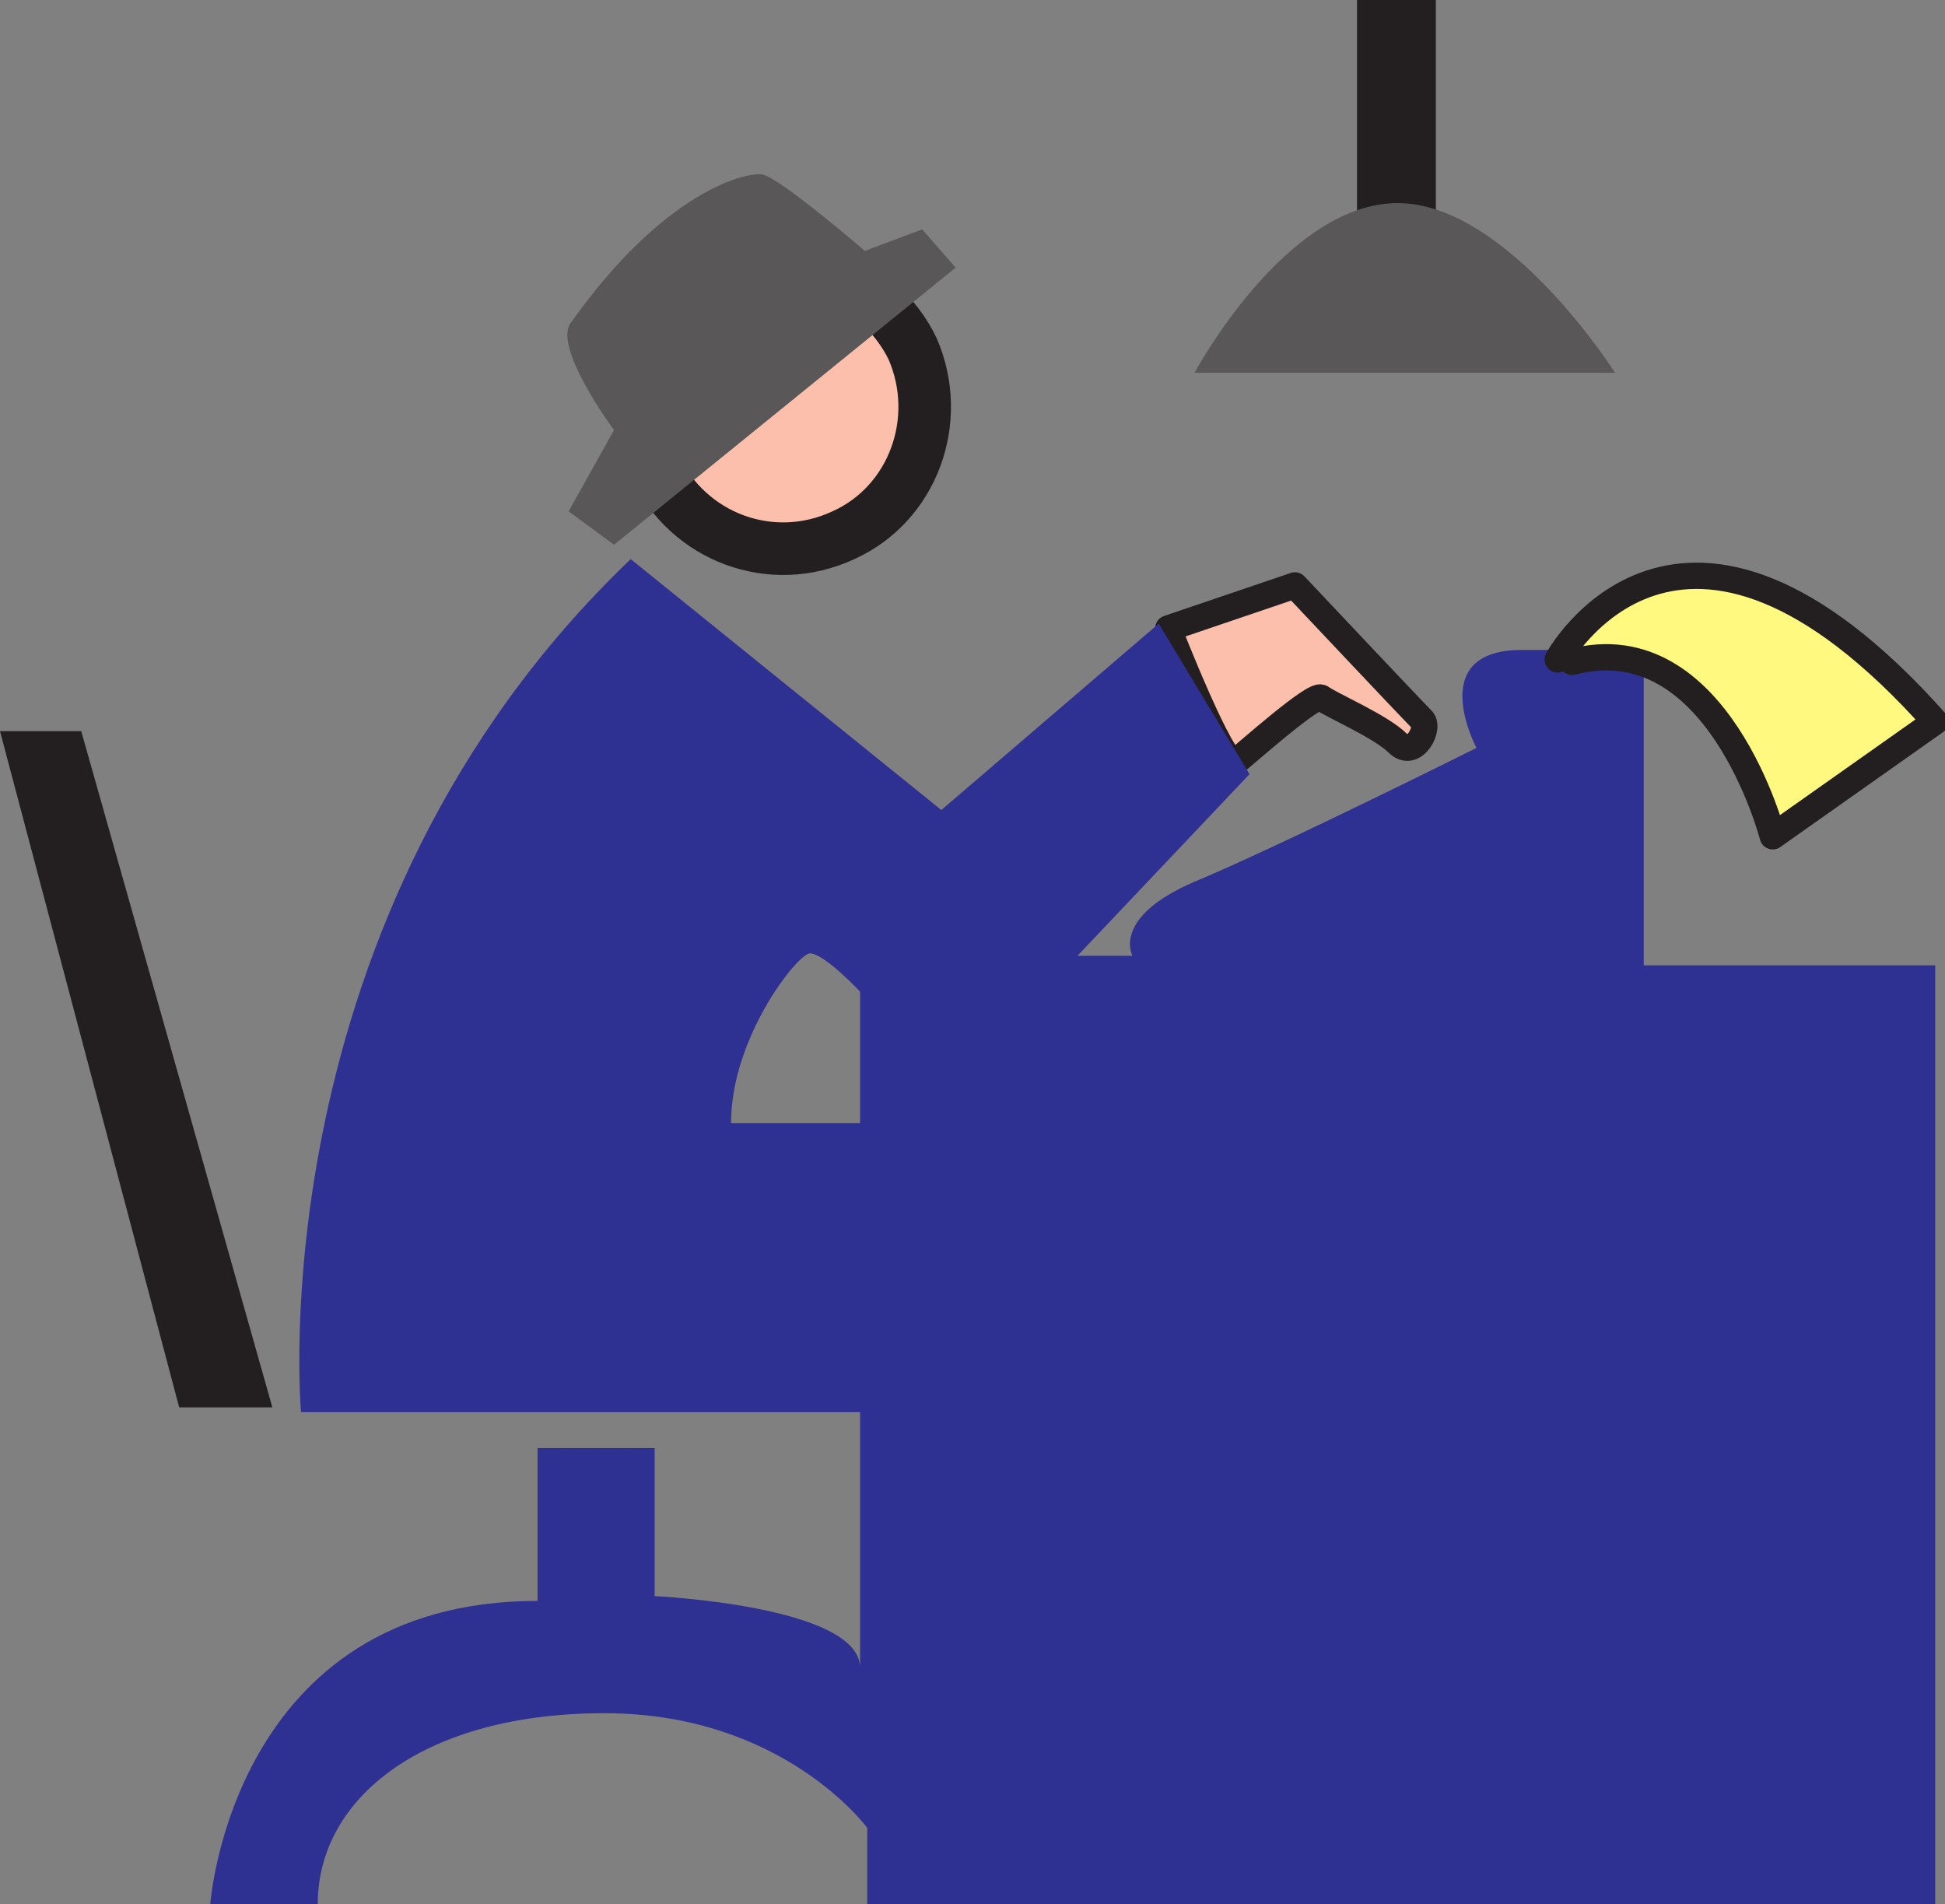
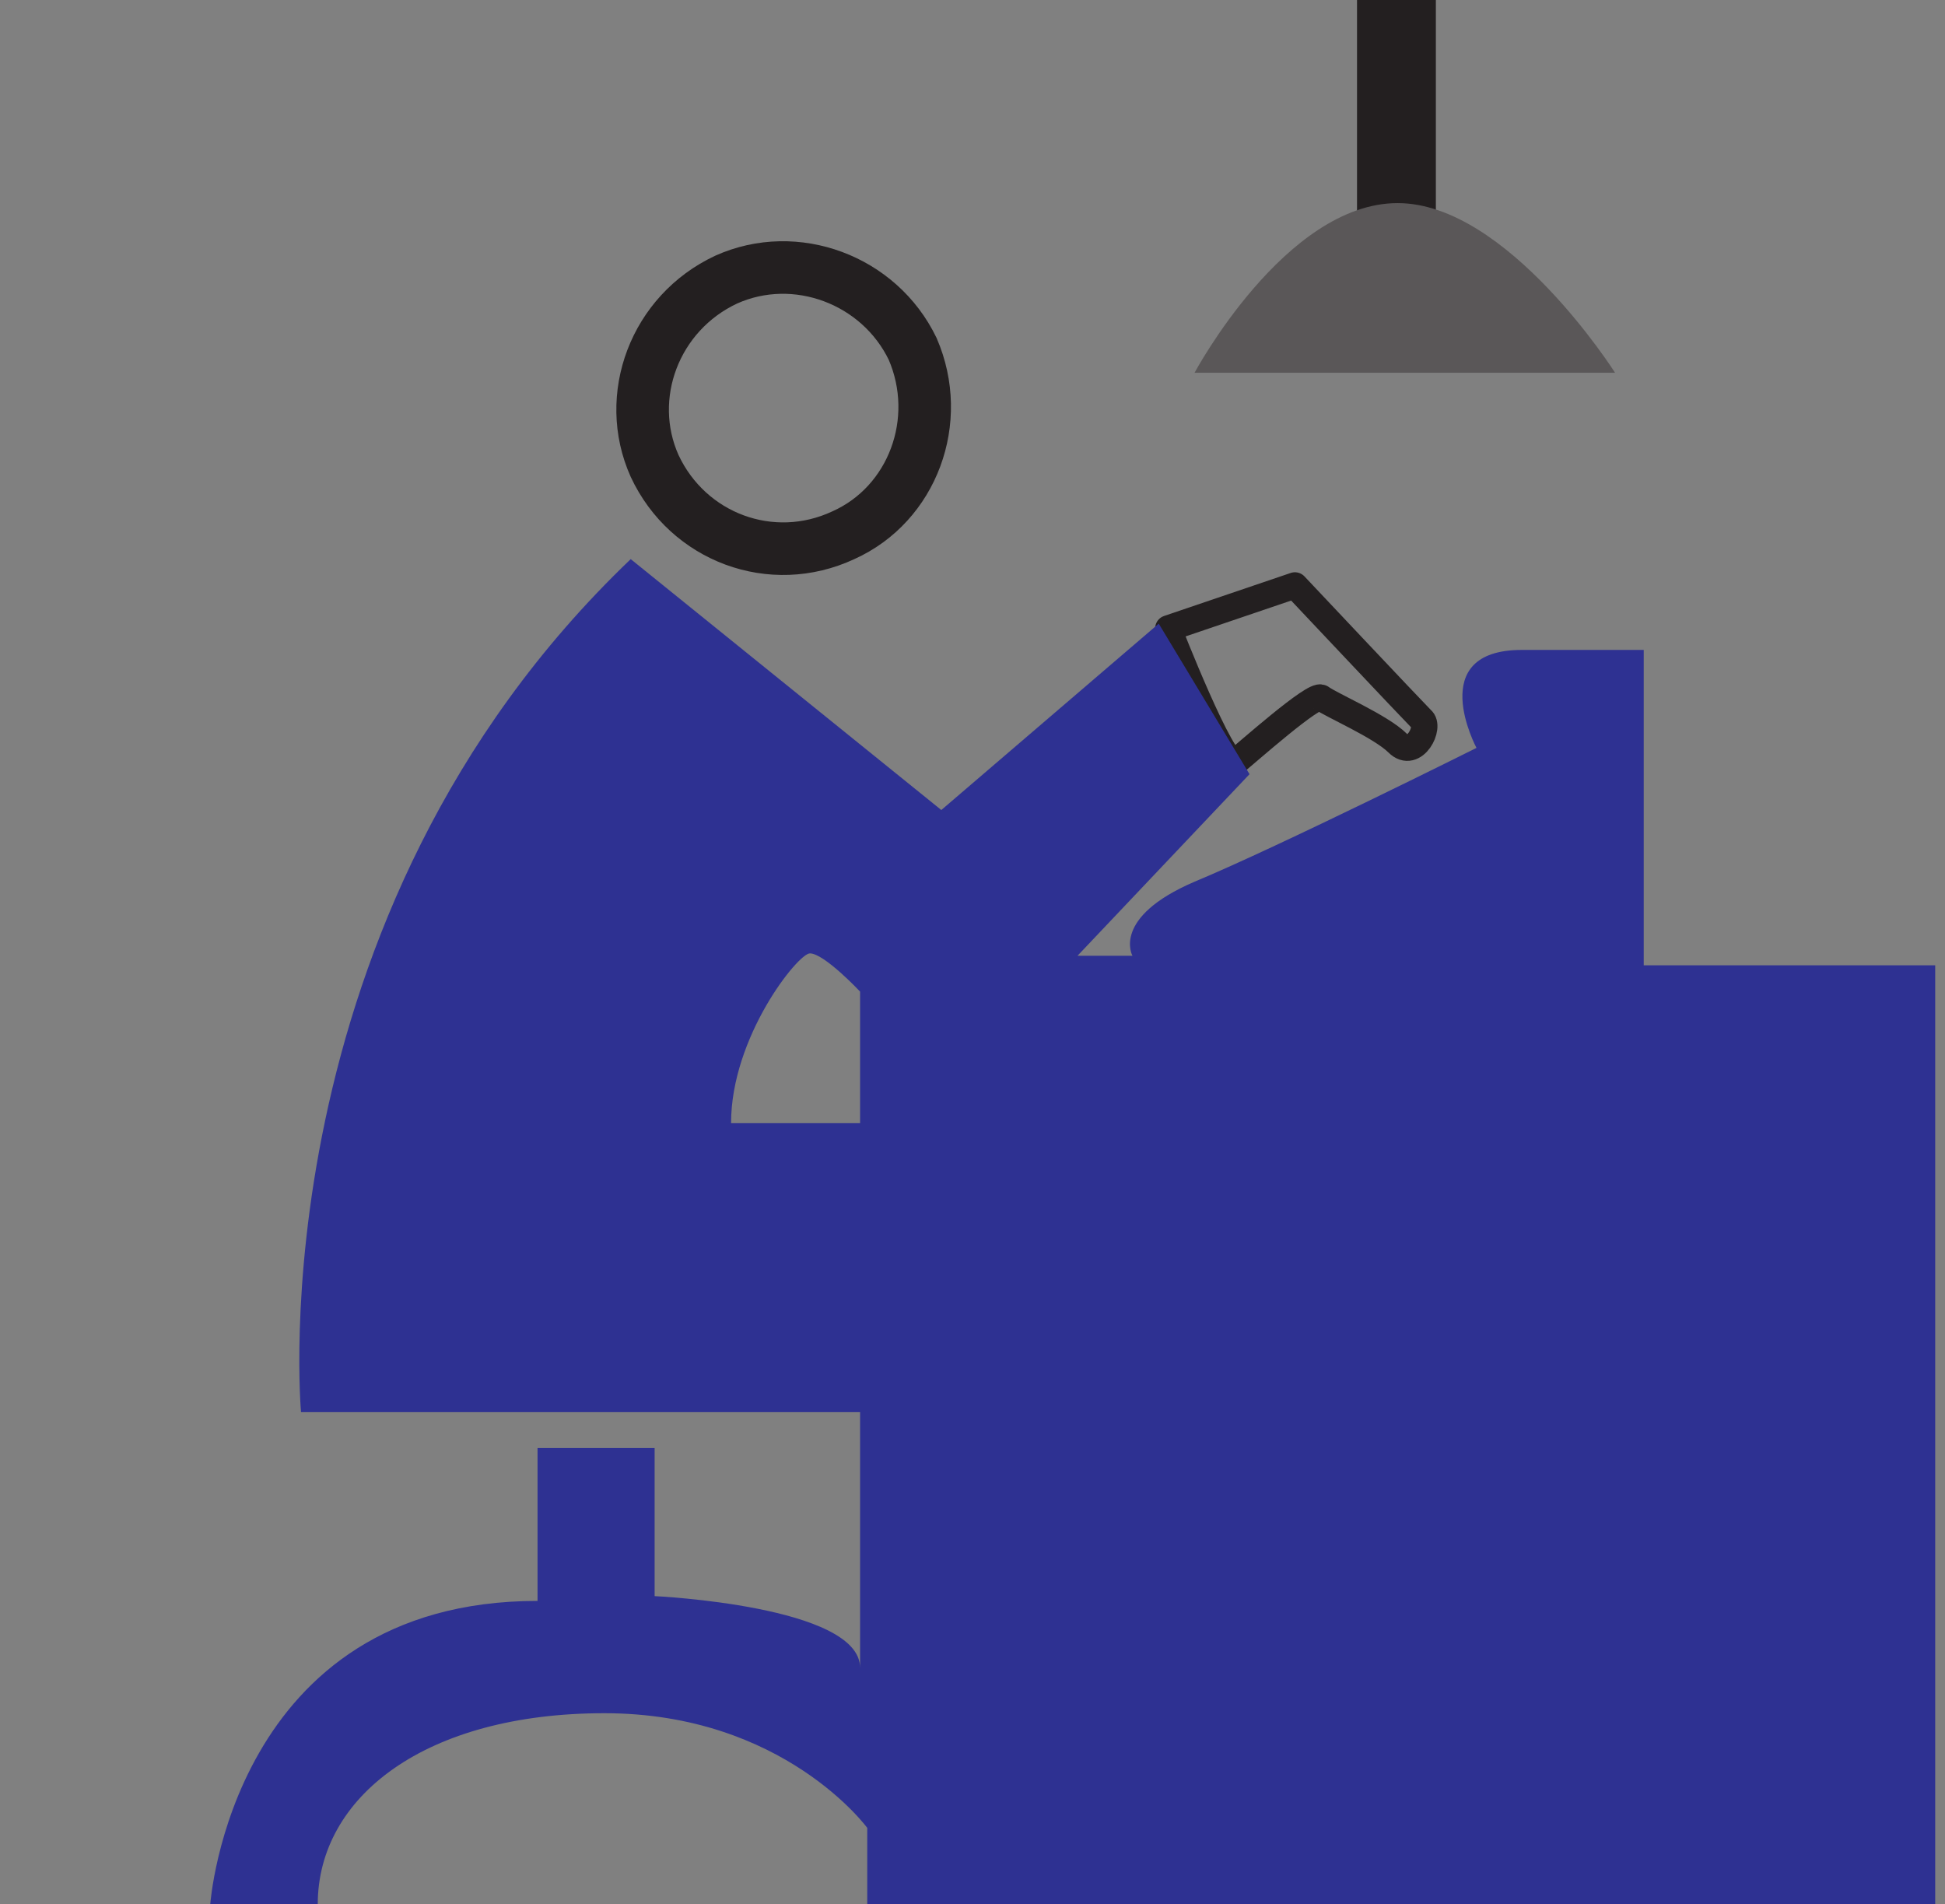
<svg xmlns="http://www.w3.org/2000/svg" width="610.579" height="597.75">
  <rect width="100%" height="100%" fill="#808080" stroke="none" />
-   <path fill="#fbbfac" fill-rule="evenodd" d="M264.75 168c21.75-9.75 31.5-36 21.75-58.5C276 87.75 249.75 78 228 87.75c-22.5 10.5-32.25 36.75-22.5 58.5 10.5 22.5 36.75 32.25 59.25 21.75" />
  <path fill="none" stroke="#231f20" stroke-linecap="round" stroke-linejoin="round" stroke-miterlimit="10" stroke-width="16.5" d="M264.75 168c21.75-9.75 31.5-36 21.75-58.5C276 87.75 249.75 78 228 87.75c-22.5 10.5-32.25 36.75-22.5 58.5 10.5 22.5 36.75 32.25 59.25 21.75zm0 0" />
-   <path fill="#5a5758" fill-rule="evenodd" d="m300 84-10.5-12-18 6.75s-27-23.25-32.25-24-30.75 5.25-60 46.5c-6 7.5 13.5 33.75 13.5 33.75l-14.25 25.5 14.25 10.5L300 84" />
-   <path fill="#fbbfac" fill-rule="evenodd" d="M406.5 183.75s36.75 39 39.75 42c3 2.25-2.25 12.75-7.5 7.5s-21-12-24-14.25c-2.25-1.5-23.25 17.25-27 20.25-3.75 2.25-21-42-21-42l39.75-13.5" />
  <path fill="none" stroke="#231f20" stroke-linecap="round" stroke-linejoin="round" stroke-miterlimit="10" stroke-width="8.25" d="M406.5 183.75s36.75 39 39.75 42c3 2.25-2.25 12.75-7.5 7.5s-21-12-24-14.25c-2.25-1.5-23.25 17.25-27 20.25-3.75 2.25-21-42-21-42zm0 0" />
-   <path fill="#231f20" fill-rule="evenodd" d="m85.5 441.75-60-212.25H0l56.25 212.25H85.5" />
  <path fill="#2e3192" fill-rule="evenodd" d="m198 175.5 97.5 78.75 68.25-58.5 28.5 47.25-54 57h17.25s-6.75-12 19.5-23.25c27-11.25 88.5-42 88.5-42S447 204 477.75 204H516v99h91.5v294.75H272.25v-24s-26.25-36-82.5-36-90 26.25-90 60H66s6.75-95.25 102.75-95.25v-48h36.75V501s64.5 3 64.5 22.5v-80.25H94.5S80.25 288 198 175.5m72 177v-41.25s-11.25-12-15.75-12c-3.75 0-24.75 26.25-24.75 53.25H270" />
-   <path fill="#fff97f" fill-rule="evenodd" stroke="#231f20" stroke-linecap="round" stroke-linejoin="round" stroke-miterlimit="10" stroke-width="8.25" d="M489 207s38.25-70.5 118.5 19.5l-51 36s-17.25-66.75-63-54.75" />
  <path fill="#231f20" fill-rule="evenodd" d="M450.75 94.5V0H426v94.5h24.75" />
  <path fill="#5a5758" fill-rule="evenodd" d="M375 117s28.5-53.25 63.75-53.25C473.25 63.75 507 117 507 117H375" />
</svg>